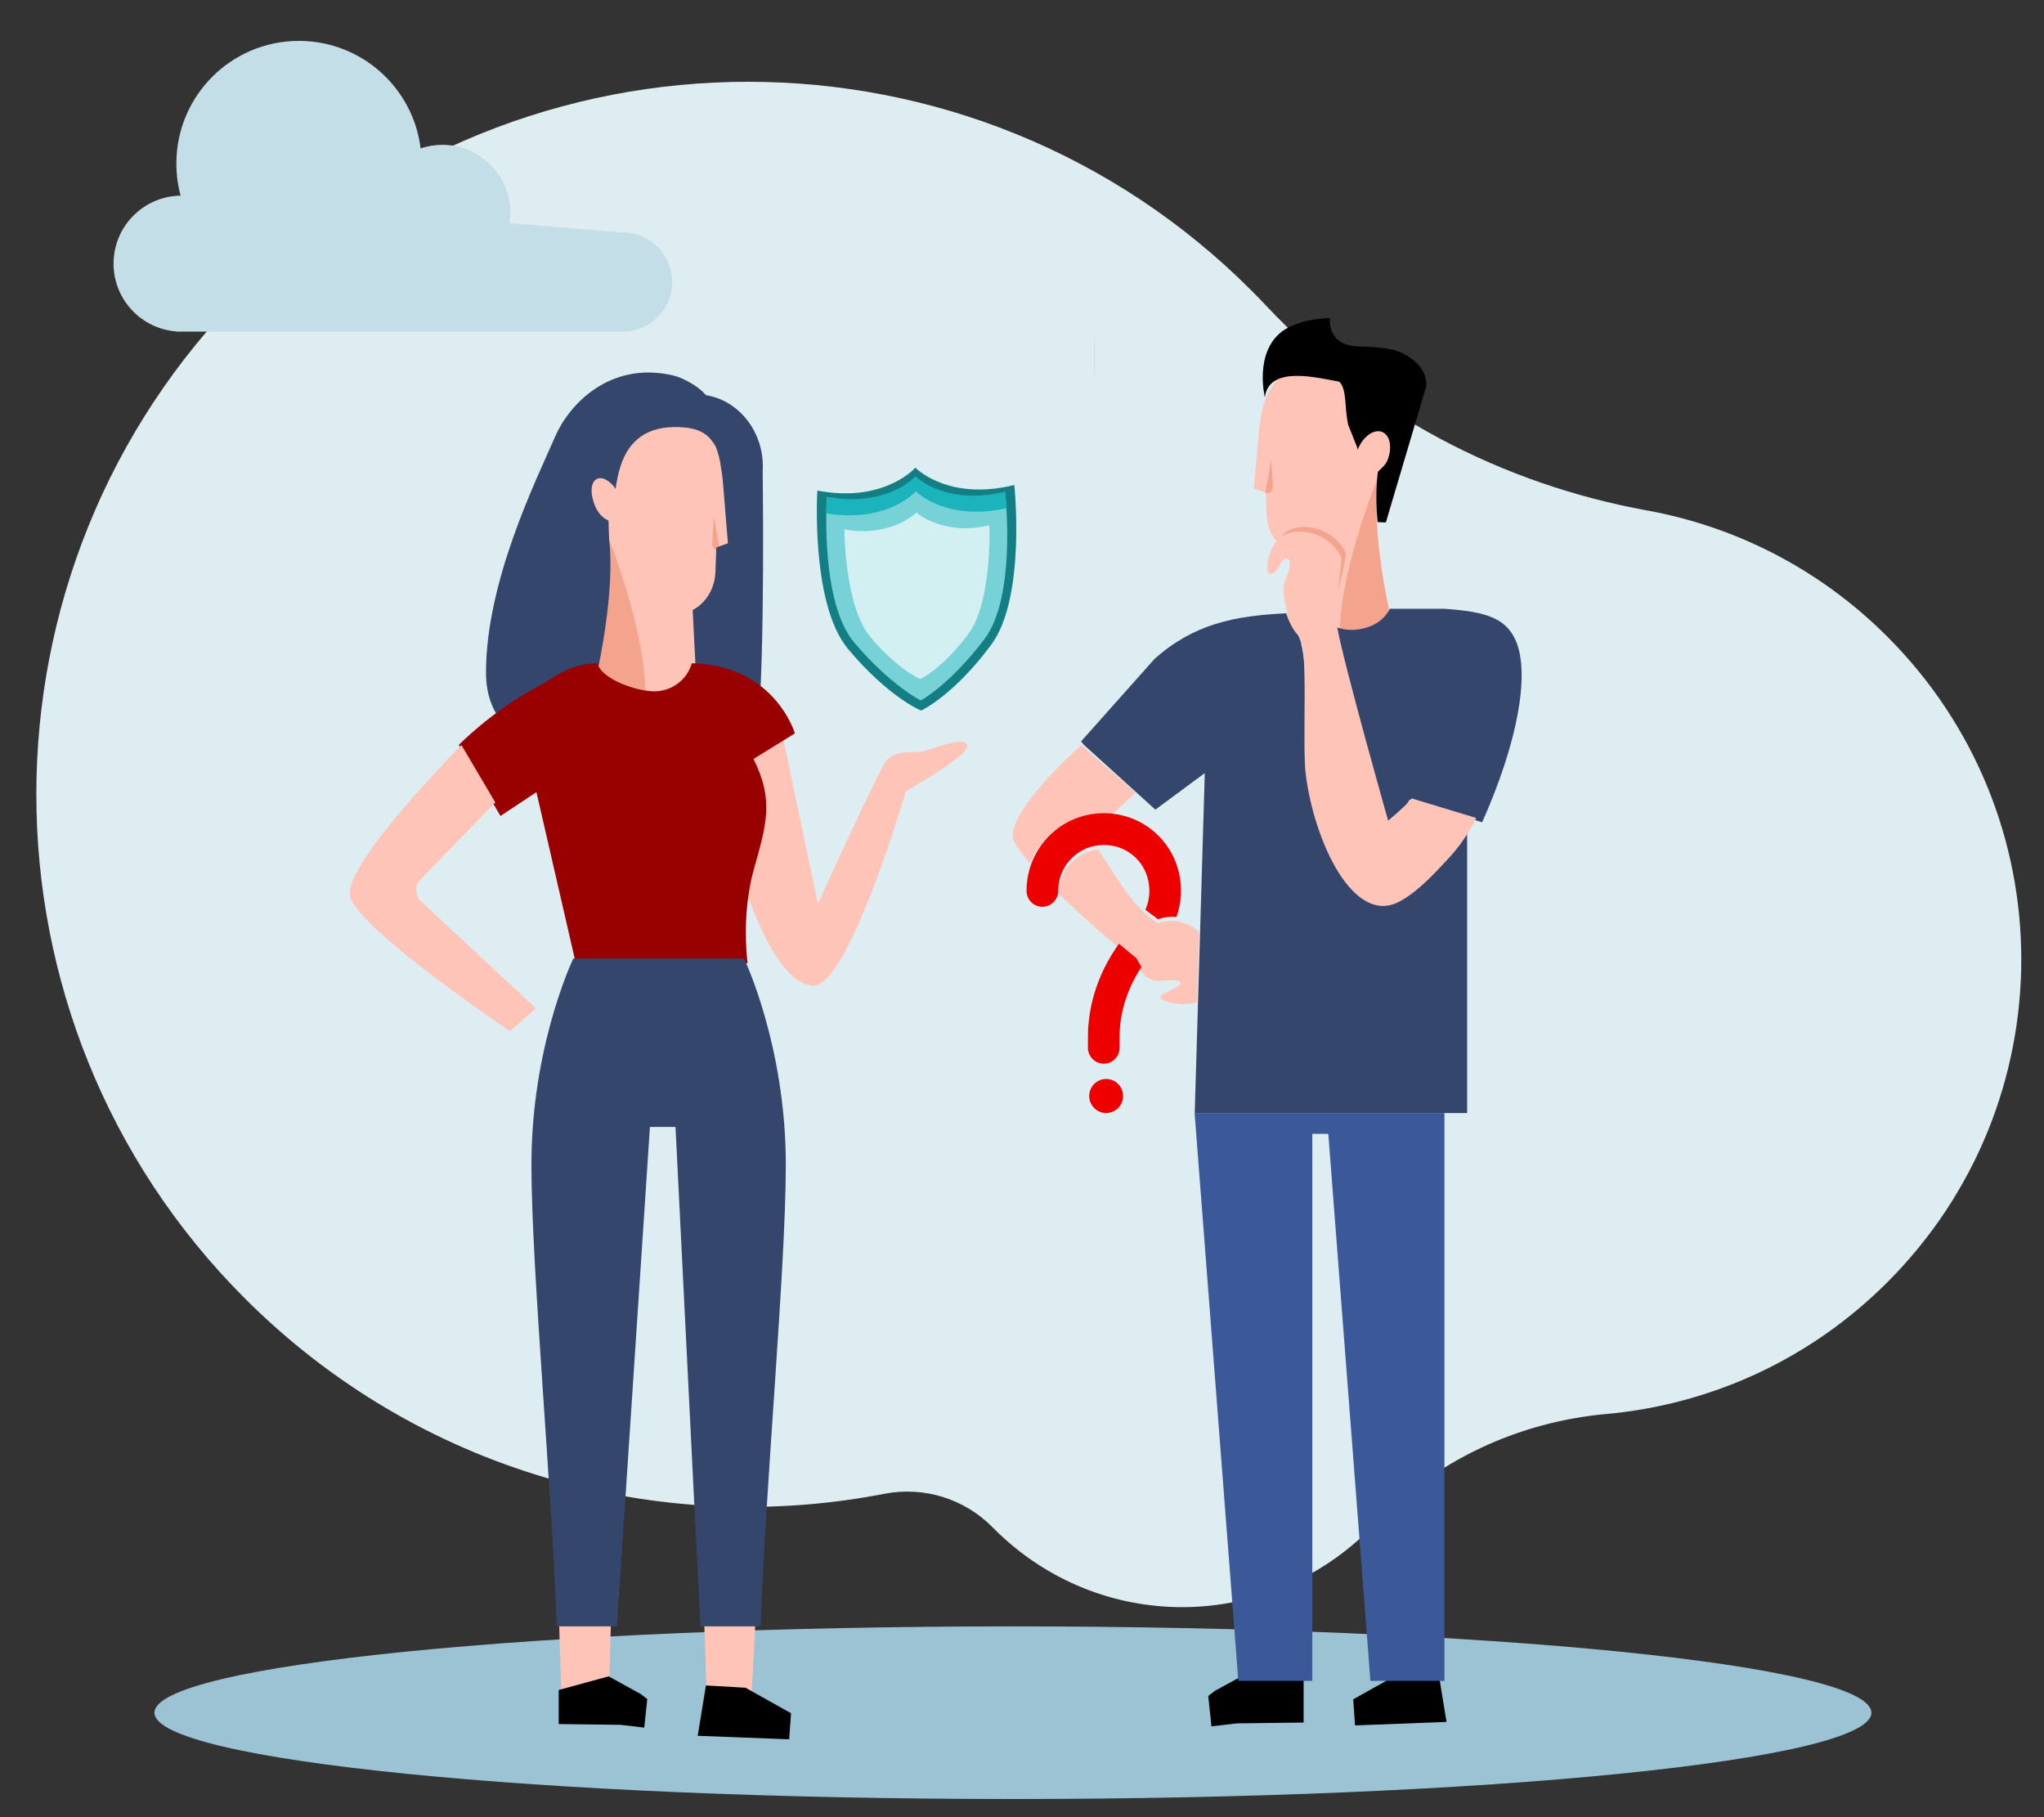
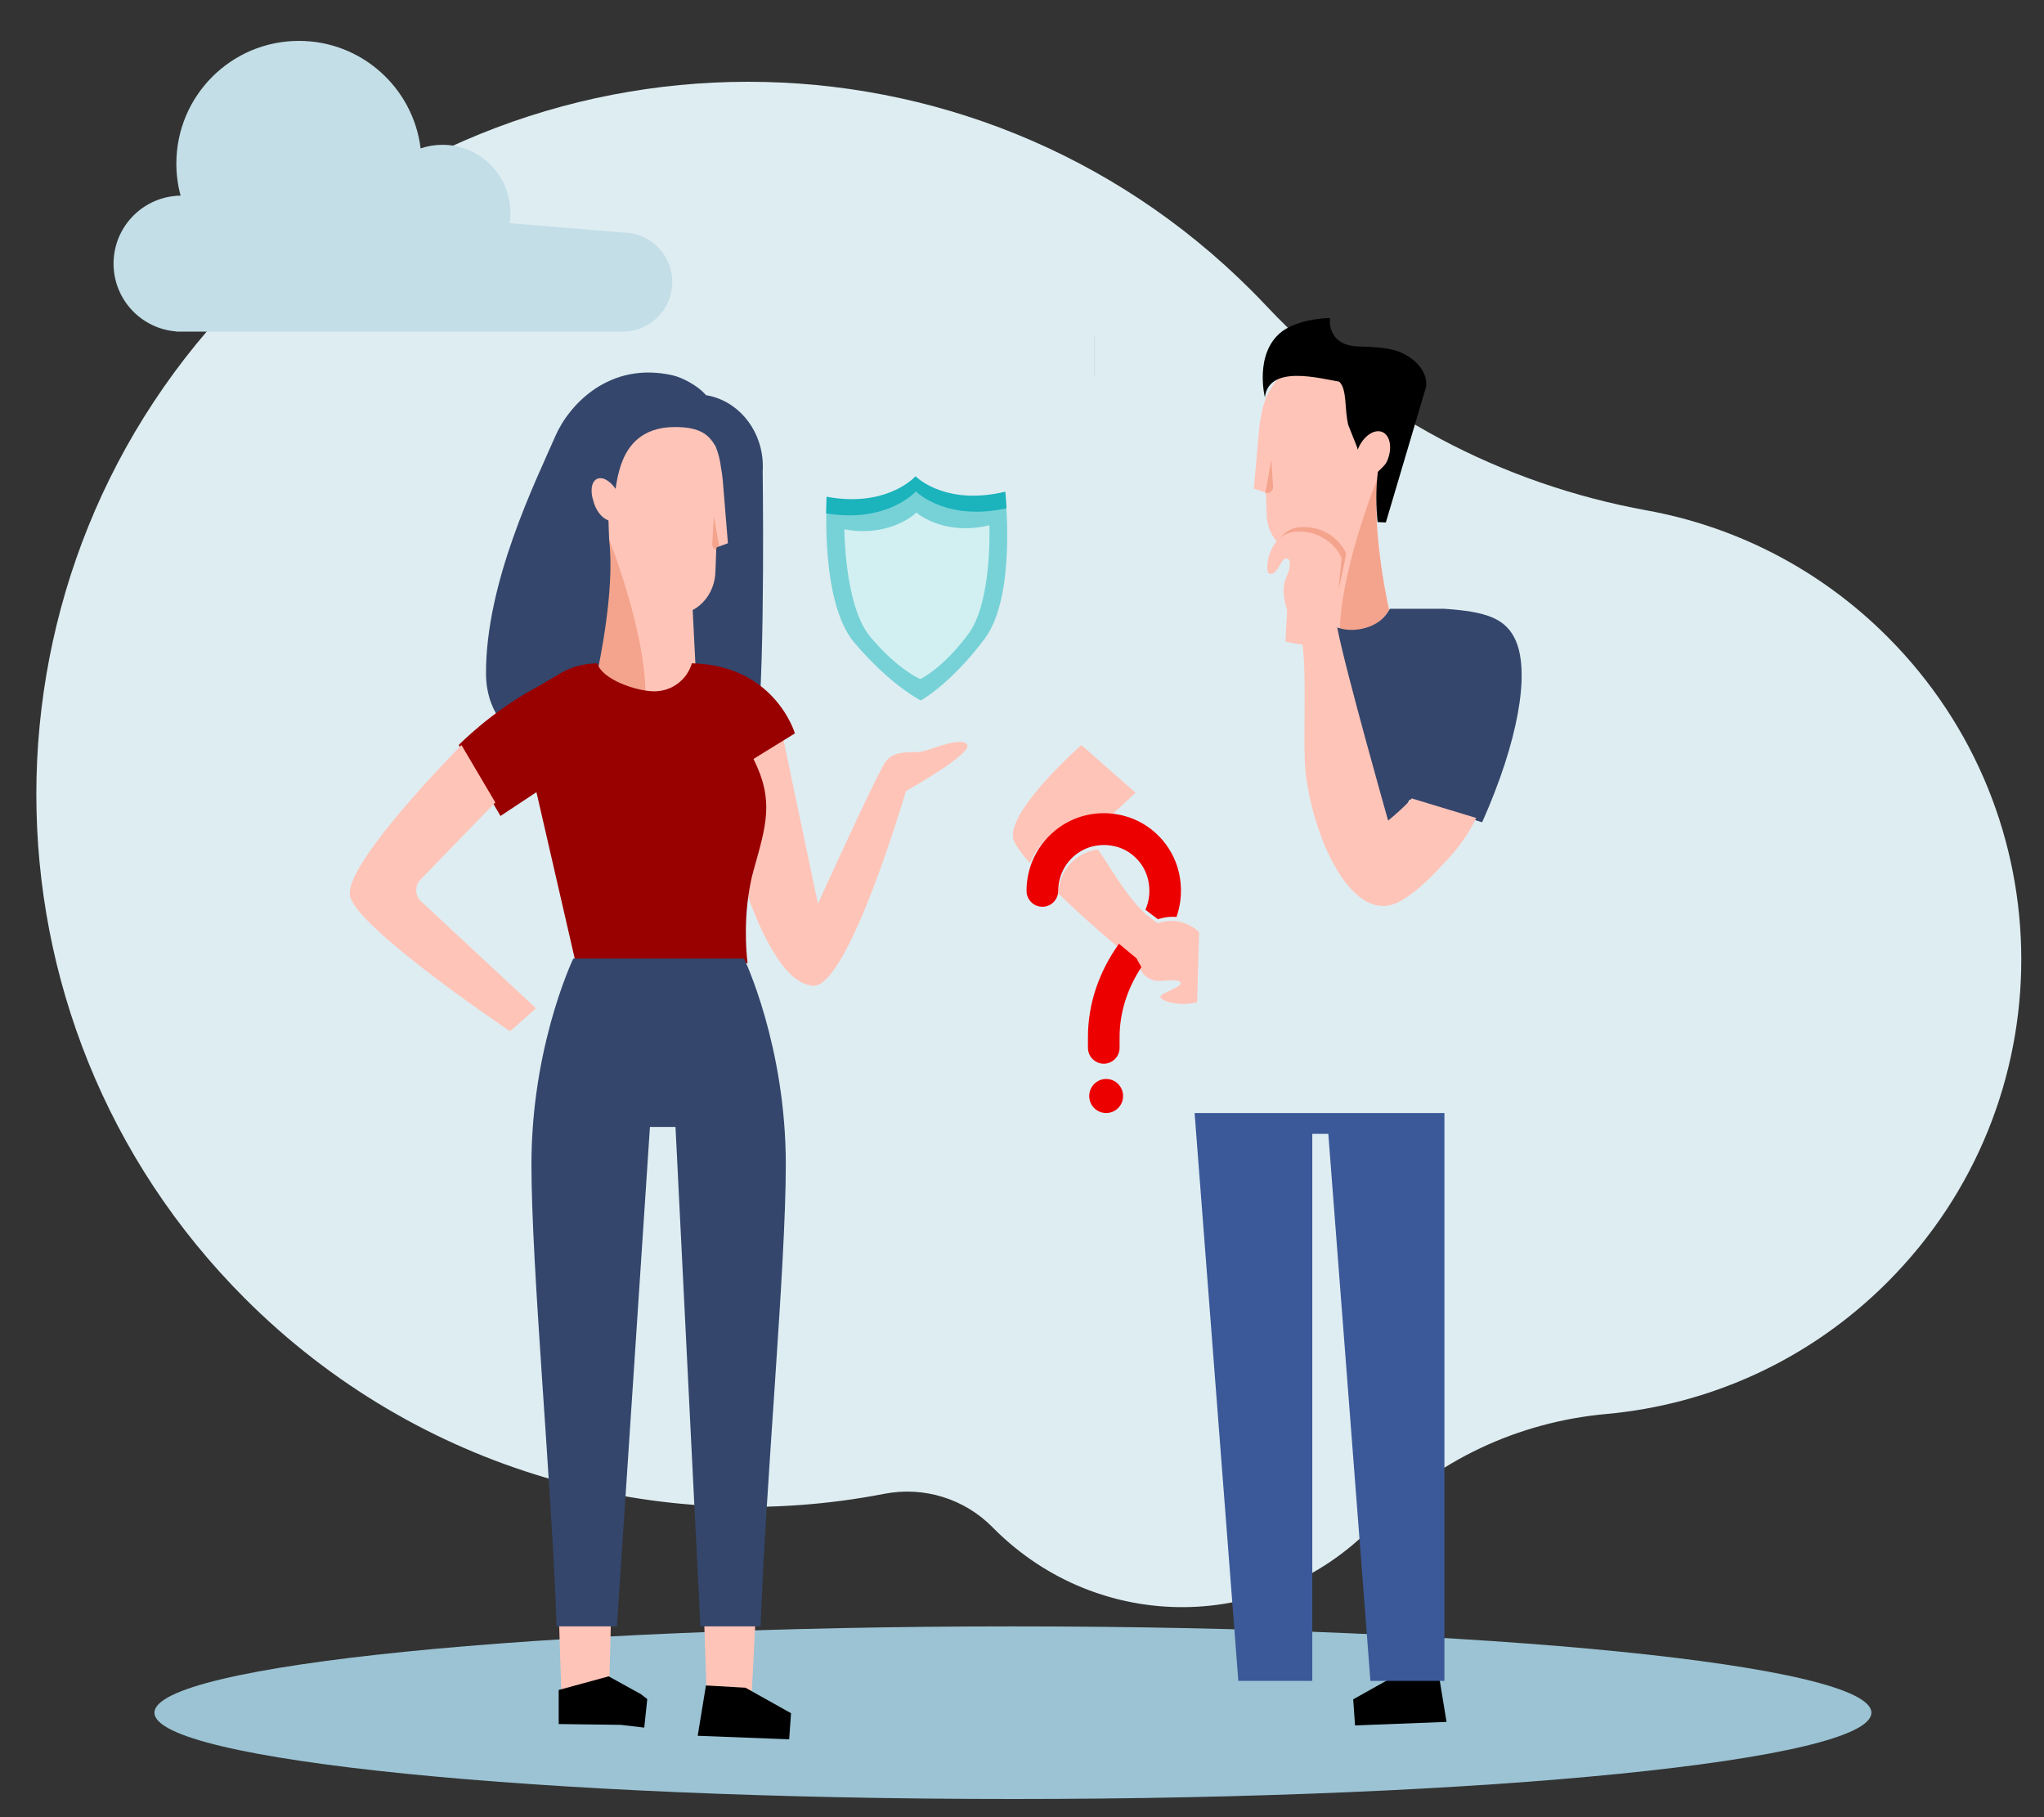
<svg xmlns="http://www.w3.org/2000/svg" width="450px" height="400px" viewBox="0 0 450 400" version="1.1">
  <rect x="0" y="0" width="450" height="400" fill="#333333" stroke="none" />
  <title>seguro-decisao</title>
  <desc>Created with Sketch.</desc>
  <g id="seguro-decisao" stroke="none" stroke-width="1" fill="none" fill-rule="evenodd">
    <path d="M412,377.001 C412,387.494 327.382,396 223,396 C118.618,396 34,387.494 34,377.001 C34,366.506 118.618,358 223,358 C327.382,358 412,366.506 412,377.001" id="Fill-1" fill="#9BC3D3" />
    <path d="M174.116,304.339 C151.862,280.668 122.38,265.22 90.429,259.413 C71.035,255.889 52.479,246.626 37.484,231.623 C-1.79,192.33 -1.834,128.964 37.387,89.617 C54.689,72.26 76.75,62.561 99.372,60.517 C118.739,58.767 136.936,50.311 150.372,36.242 C150.545,36.061 150.72,35.881 150.894,35.703 C173.816,12.301 210.896,12.07 234.095,35.193 C234.228,35.325 234.36,35.458 234.491,35.592 C240.688,41.886 249.633,44.635 258.301,42.951 C307.716,33.347 360.86,47.697 399.133,86.001 C460.289,147.207 460.289,246.621 399.133,307.828 C337.929,369.082 238.7,369.082 177.497,307.827 C176.348,306.677 175.221,305.515 174.116,304.339 Z" id="Primary-color" fill="#DEEDF2" transform="translate(226.5, 185.884) scale(-1, -1) translate(-226.5, -185.884) " />
    <g id="g.-illustration/Characters/Body-parts/Head/Male/Model-B-00" transform="translate(108, 82)">
      <path d="M25.858,37.418 C21.851,34.434 19.249,29.622 19.249,24.2 C19.249,15.152 26.494,7.806 35.417,7.806 C43.657,7.806 50.466,14.069 51.461,22.152 C51.635,22.994 51.762,23.845 51.849,24.696 L51.849,24.698 L51.852,24.716 L51.852,24.723 C51.878,24.978 51.9,25.232 51.919,25.486 L53.033,38.136 L50.498,38.997 L50.472,39.003 L50.472,39.003 C50.409,39.223 50.374,39.342 50.374,39.342 L50.305,41.053 L50.18,44.252 C50.137,45.31 49.919,46.347 49.539,47.322 C49.273,48.011 48.922,48.67 48.494,49.282 C47.99,50 47.388,50.644 46.717,51.188 C46.367,51.473 45.995,51.728 45.606,51.955 C45.401,52.075 45.196,52.186 44.983,52.29 L44.981,52.29 L46.07,72.272 C46.07,72.272 40.317,74.029 34.017,72.635 C30.209,71.799 26.197,69.803 23.137,65.578 C23.137,65.578 26.759,49.661 25.858,37.418 Z" id="Skin-tone" fill="#FFC4B8" />
      <path d="M34.077,72.398 C30.269,71.562 26.258,69.566 23.197,65.342 C23.197,65.342 27.115,48.286 25.787,35.891 C25.787,35.891 34.699,57.92 34.077,72.398 Z M50.495,39.068 C49.608,39.332 48.735,38.625 48.792,37.691 L49.166,31.665 L50.495,39.068 Z" id="Shadows" fill="#F4A48D" />
    </g>
    <g id="Hair" transform="translate(107, 82)" fill="#34466B">
      <path d="M38.466,87.784 C20.304,88.227 0.077,83.52 0.001,66.289 C-0.088,46.13 10.965,23.891 15.259,14.012 C18.244,7.146 27.149,-2.585 41.155,0.635 C43.393,1.149 46.642,2.994 48.164,4.69 C48.256,4.791 48.347,4.89 48.44,4.987 C55.048,6.047 60.352,11.919 60.9,19.422 C60.958,20.223 60.96,21.016 60.91,21.795 C61.033,32.333 61.374,74.808 58.987,84.466 C57.729,89.555 46.396,87.591 38.466,87.784 Z M41.395,73.971 C43.332,73.751 45.069,73.444 46.545,73.025 L45.496,52.278 L45.498,52.277 C45.702,52.17 45.9,52.055 46.098,51.93 C46.473,51.694 46.831,51.43 47.168,51.133 C47.815,50.568 48.395,49.899 48.88,49.154 C49.293,48.519 49.631,47.834 49.887,47.119 C50.254,46.107 50.464,45.03 50.505,43.931 L50.626,40.61 L50.692,38.833 C50.692,38.833 50.726,38.709 50.786,38.481 L50.812,38.474 L53.254,37.581 L52.181,24.446 C52.163,24.182 52.141,23.918 52.116,23.654 L52.116,23.646 L52.113,23.627 L52.113,23.626 C52.029,22.742 51.907,21.858 51.739,20.983 C51.549,19.316 51.137,17.724 50.538,16.243 C49.166,13.951 47.477,11.962 41.471,12 C34.081,12.049 31.334,16.362 30.128,19.236 C29.022,21.871 28.625,24.981 28.625,24.981 L28.622,24.987 L28.547,25.461 L28.535,25.536 L28.524,25.607 C27.228,23.708 25.457,22.778 24.284,23.498 C23.167,24.185 22.941,26.159 23.626,28.244 C23.724,28.638 23.858,29.036 24.028,29.431 L24.058,29.5 L24.067,29.519 L24.09,29.571 L24.098,29.589 L24.129,29.655 L24.135,29.667 L24.161,29.723 L24.17,29.743 L24.196,29.795 L24.203,29.809 C24.865,31.145 25.824,32.105 26.775,32.481 C26.837,32.516 26.9,32.548 26.962,32.578 C26.962,32.578 27.084,36.651 27.118,36.939 C28.425,48.091 24.771,64.522 24.501,66.136 C27.154,69.932 30.616,72.658 36.533,73.756 C38.313,74.014 40.032,74.031 41.395,73.971 Z" id="Hair-color" />
    </g>
    <g id="Group-73" transform="translate(167, 70)">
      <g id="Group-70" transform="translate(31.874, 56.451) rotate(18) translate(-31.874, -56.451) translate(7.374, 28.951)">
        <g id="Group-35" transform="translate(0.789, 0.984)">
-           <path d="M19.034,3.379 C19.034,3.379 18.984,3.296 18.962,3.344 C18.916,3.321 18.929,3.416 18.929,3.416 C18.358,4.626 13.922,13.02 0,14.813 C0,14.813 6.252,38.96 17.15,45.833 C28.787,53.174 36.667,53.838 36.691,53.799 C36.735,53.813 42.524,48.339 46.905,35.217 C51.006,22.939 40.862,0.235 40.862,0.235 C28.922,7.668 20.232,3.957 19.034,3.379 Z" id="Fill-77" fill="#137E84" />
          <path d="M20.034,6.245 C20.034,6.245 19.99,6.171 19.969,6.214 C19.927,6.193 19.938,6.278 19.938,6.278 C19.416,7.36 15.354,14.874 2.739,16.549 C2.739,16.549 8.269,38.059 18.1,44.132 C28.601,50.618 35.921,51.728 35.944,51.693 C35.982,51.705 41.065,46.23 45.102,34.498 C48.88,23.522 39.817,3.321 39.817,3.321 C28.966,10.017 21.117,6.754 20.034,6.245 Z" id="Fill-78" fill="#77D2D7" />
          <path d="M20.689,8.269 C20.711,8.224 20.757,8.301 20.757,8.301 C21.868,8.824 29.795,12.12 40.817,5.636 C40.013,3.529 39.433,2.238 39.433,2.238 C28.582,8.934 20.733,5.671 19.65,5.162 C19.65,5.162 19.606,5.088 19.586,5.131 C19.543,5.11 19.556,5.196 19.556,5.196 C19.032,6.277 14.97,13.791 2.355,15.466 C2.355,15.466 2.707,16.838 3.394,18.986 C16.015,17.039 20.119,9.448 20.658,8.337 C20.658,8.337 20.645,8.248 20.689,8.269 Z" id="Fill-79" fill="#1BB3BC" />
          <path d="M38.376,10.36 C30.191,15.456 23.101,13.075 22.28,12.679 C22.28,12.679 22.247,12.622 22.232,12.655 C22.199,12.638 22.208,12.704 22.208,12.704 C21.817,13.533 17.847,19.847 8.303,21.076 C8.303,21.076 13.518,37.072 20.988,41.785 C28.968,46.817 34.369,47.273 34.386,47.246 C34.416,47.256 38.385,43.503 41.389,34.506 C44.2,26.089 38.376,10.36 38.376,10.36" id="Fill-80" fill="#D2F0F2" />
        </g>
      </g>
      <g id="g.-illustration/Characters/Body-parts/Head/Male/Model-B-00" transform="translate(126, 36) scale(-1, 1) translate(-126, -36) translate(90, 0)">
        <path d="M25.821,36.854 C21.82,33.914 19.222,29.176 19.222,23.835 C19.222,14.924 26.456,7.689 35.368,7.689 C43.596,7.689 50.395,13.857 51.389,21.817 C51.562,22.647 51.689,23.485 51.776,24.324 L51.776,24.325 L51.779,24.344 L51.779,24.35 C51.805,24.601 51.827,24.852 51.846,25.102 L52.958,37.561 L50.427,38.408 L50.401,38.414 L50.401,38.414 C50.338,38.631 50.303,38.749 50.303,38.749 L50.234,40.434 L50.11,43.584 C50.067,44.627 49.849,45.648 49.469,46.609 C49.204,47.287 48.854,47.936 48.425,48.538 C47.923,49.245 47.322,49.88 46.651,50.416 C46.302,50.697 45.93,50.948 45.542,51.171 C45.337,51.29 45.132,51.399 44.919,51.501 L44.918,51.502 L46.005,71.182 C46.005,71.182 40.26,72.913 33.969,71.539 C30.167,70.716 26.161,68.75 23.105,64.589 C23.105,64.589 26.722,48.912 25.821,36.854 Z" id="Skin-tone" fill="#FFC4B8" />
        <path d="M34.029,71.306 C30.226,70.483 26.221,68.517 23.165,64.356 C23.165,64.356 27.077,47.558 25.751,35.35 C25.751,35.35 34.651,57.047 34.029,71.306 Z M50.425,38.479 C49.539,38.739 48.666,38.043 48.724,37.122 L49.097,31.187 L50.425,38.479 Z" id="Shadows" fill="#F4A48D" />
      </g>
      <g id="Hair" transform="translate(129.5, 23) scale(-1, 1) translate(-129.5, -23) translate(111, 0)" fill="#000000">
        <path d="M16.044,6.254 C23.055,6.008 22.194,0 22.194,0 C29.697,0.246 32.895,3.066 32.895,3.066 C38.922,7.847 36.532,17.44 36.532,17.44 C35.613,10.201 24.501,13.287 20.151,14.014 C18.374,15.753 19.06,19.999 18.159,23.578 C18.142,23.642 16.209,28.486 16.209,28.486 L16.207,28.492 L16.098,28.995 C16.066,28.912 16.033,28.83 15.998,28.748 C14.829,25.986 12.447,24.352 10.679,25.095 C8.911,25.839 8.426,28.68 9.595,31.442 C10.003,32.404 11.032,33.23 11.656,33.865 C12.141,37.921 12.05,41.688 11.708,44.922 L9.894,45 L1.039,15.152 C0.554,11.015 4.737,8.077 7.695,7.173 C9.997,6.468 12.973,6.361 16.044,6.254 Z" id="Hair-color" />
      </g>
      <polyline id="Fill-6" fill="#AFBECC" points="74.026 13 73.974 12.943 73.974 4 74.026 4 74.026 13" />
      <path d="M39.895,29.904 L39.863,30.096 C39.954,30.055 40.046,30.015 40.137,29.975 C40.056,29.951 39.976,29.927 39.895,29.904" id="Fill-11" fill="#FFFFFF" />
    </g>
    <path d="M80.397,32.664 C82.039,19.326 93.406,9 107.184,9 C122.09,9 134.174,21.087 134.174,35.998 C134.174,38.445 133.849,40.815 133.239,43.068 C133.468,43.071 133.696,43.079 133.921,43.093 L134.176,43.072 L134.176,43.109 C141.906,43.69 148,50.15 148,58.032 C148,65.915 141.906,72.374 134.176,72.955 L134.176,73 L35.907,73 L35.907,72.998 L35.907,72.998 C29.883,72.998 25,68.113 25,62.087 C25,56.061 29.883,51.176 35.907,51.176 L35.907,51.176 L35.907,51.176 L60.804,49.122 C60.69,48.379 60.631,47.617 60.631,46.841 C60.631,38.576 67.329,31.876 75.592,31.876 C77.272,31.876 78.888,32.153 80.397,32.664 Z" id="Primary-color-Copy-2" fill="#C3DEE7" transform="translate(86.5, 41) scale(-1, 1) translate(-86.5, -41) " />
    <path d="M132.246,377.728 C132.714,377.435 133.266,377.294 133.818,377.341 L137,377.026 L134.089,372.627 L134.579,354 L123,354 C123.419,369.452 123.671,373.794 123.784,377.95 L123.793,377.95 L127.753,378.92 C128.464,379.098 129.222,378.976 129.849,378.589 L132.246,377.728" id="Fill-19" fill="#FFC4B8" />
    <path d="M155.704,377.101 L165.458,378.924 C167.195,379.243 168.961,378.538 169.99,377.101 L170,377.091 L165.402,373.501 C165.684,370.521 166.343,356 166.343,356 L155,356 L155.704,377.101" id="Fill-21" fill="#FFC4B8" />
    <path d="M127.699,222 L122.252,226.018 C122.252,226.018 121.25,227.232 121.688,229.37 C122.128,231.496 124.041,233.512 124.041,233.512 C124.041,233.512 119.911,233.601 120.001,234.759 C120.091,235.939 125.498,237.29 129.583,236.945 C130.225,232.267 131.043,228.811 132,225.336 L127.699,222" id="Fill-23" fill="#F5C3A9" />
    <path d="M199.446,174.133 C199.446,174.133 186.767,217.593 178.935,216.994 C178.809,216.979 178.683,216.965 178.57,216.938 C172.056,216.016 166.788,203.618 164,195.396 C164.224,194.028 164.519,192.659 164.897,191.29 C167.657,181.336 169.548,175.85 164.897,166.579 L172.295,162.014 L172.308,162 L180.069,198.927 C180.069,198.927 193.562,169.218 195.103,167.473 C197.415,164.821 200.89,165.968 203.315,165.354 C205.725,164.712 211.621,162.196 212.896,163.857 C214.381,165.797 199.446,174.133 199.446,174.133" id="Fill-24" fill="#FFC4B8" />
    <path d="M165.883,167.059 C170.525,176.289 168.638,181.752 165.883,191.663 C165.505,193.025 165.211,194.389 164.988,195.751 C163.506,204.243 164.583,212 164.583,212 L126.758,212 L118.102,174.371 L110.187,179.612 L109.544,178.514 L108.957,177.527 L101.574,164.975 L101,163.987 C101,163.987 108.048,156.731 117.851,151.435 C123.234,148.531 125.152,146.209 131.5,146 C132.521,149.572 140.14,152.173 144.055,152.173 C147.984,152.173 151.298,149.559 152.319,146 C161.128,146.209 166.708,149.781 170.12,153.423 C173.826,157.385 175,161.43 175,161.43 L173.28,162.5 L165.883,167.059 Z" id="Fill-25" fill="#990000" />
    <path d="M173,256.33 C173,279.023 168.636,325.429 167.454,358 L154.194,358 L148.716,248.062 L143.087,248.062 L135.82,358 L122.545,358 C121.378,325.429 117,279.023 117,256.33 C117,250.769 117.417,245.528 118.07,240.708 C118.862,234.838 120.03,229.613 121.211,225.253 C123.644,216.338 126.215,211 126.215,211 L163.813,211 C163.813,211 173,230.116 173,256.33" id="Fill-26" fill="#34466B" />
    <path d="M92.711,198.411 C92.034,197.781 91.681,196.969 91.638,196.13 C91.582,195.22 91.893,194.297 92.584,193.596 L109.046,176.636 L101.605,164.028 L101.592,164 C95.972,169.751 75.671,191.064 77.069,197.263 C78.721,204.47 112.292,227 112.292,227 L118,221.952 L92.711,198.411" id="Fill-28" fill="#FFC4B8" />
    <path d="M310.298,176.033 C309.278,178.12 307.722,181.264 305.099,180.981 C305.003,180.971 304.906,180.922 304.801,180.844 C301.735,178.511 295.653,146.865 294,137.968 C295.797,138.694 298.209,139.037 301.158,138.047 C303.484,137.273 305.01,135.842 306,134 L317.879,134 C327.2,134.618 331.61,136.087 333.754,141.133 C336.799,148.325 334.243,163.188 326.306,181 L310.298,176.033 Z" id="Fill-36" fill="#34466B" />
-     <path d="M323,245 L263.028,245 L265.241,170.175 L254.36,178.219 L252.486,176.518 L252.157,176.218 L238.638,163.967 L238,163.203 L254.158,145.065 C262.777,137.369 271.686,135.551 283.167,135 C283.746,136.817 284.616,138.529 285.621,139.66 C287.979,142.329 287.931,163.174 288.82,170.029 C290.521,183.024 296.165,197.663 303.856,198.591 C305.229,198.764 306.659,198.494 308.138,197.711 C312.37,195.477 315.665,185.277 323,182.599 L323,245 Z" id="Fill-39" fill="#34466B" />
    <path d="M264,205.188 L263.549,220.608 C259.702,221.644 255.73,220.397 255.48,219.501 C255.217,218.605 260.187,217.442 259.923,216.294 C259.785,215.65 257.549,215.72 255.577,215.902 C253.828,216.07 252.148,215.244 251.245,213.76 L251.12,213.564 L250.134,211.8 C250.134,211.8 248.62,210.581 246.315,208.634 C242.858,205.722 237.609,201.17 233,196.676 C233.083,193.721 234.444,190.963 236.749,189.1 C238.22,187.923 239.915,187.21 241.72,187 C243.656,189.541 247.573,196.84 252.12,201.142 C252.967,201.815 253.897,202.53 254.883,203.243 C254.883,203.243 256.785,202.515 258.937,202.739 C260.27,202.879 262.876,203.913 264,205.188" id="Fill-44" fill="#FFC4B8" />
    <path d="M250,174.49 L248.08,176.272 L244.507,179.605 C240.003,179.166 235.54,180.401 232.011,183.144 C229.624,184.994 227.845,187.353 226.744,190 C225.176,188.244 223.975,186.64 223.327,185.351 C220.602,179.907 235.767,166.071 237.828,164.205 C237.984,164.068 238.068,164 238.068,164 L250,174.49" id="Fill-45" fill="#FFC4B8" />
    <path d="M243.531,237.503 C241.469,237.503 239.797,239.185 239.797,241.259 C239.797,243.333 241.469,245 243.531,245 C245.594,245 247.252,243.333 247.252,241.259 C247.252,239.185 245.594,237.503 243.531,237.503 M259.557,192.119 C258.164,185.981 253.384,181.077 247.336,179.55 C247.21,179.507 247.085,179.48 246.96,179.452 C241.789,178.26 236.48,179.452 232.41,182.717 C230.055,184.608 228.299,187.018 227.212,189.723 C226.418,191.727 226,193.884 226,196.098 C226,198.032 227.561,199.6 229.484,199.6 C231.407,199.6 232.968,198.032 232.968,196.098 C232.968,195.986 232.968,195.888 232.982,195.776 C233.065,192.819 234.431,190.059 236.744,188.196 C238.221,187.018 239.922,186.304 241.733,186.094 C242.918,185.926 244.158,185.995 245.413,186.276 C249.05,187.117 251.935,190.017 252.77,193.673 C253.286,195.971 253.063,198.256 252.171,200.245 C253.022,200.918 253.955,201.633 254.945,202.348 C254.945,202.348 256.854,201.618 259.014,201.843 C260.087,198.788 260.309,195.425 259.557,192.119 M250.178,210.908 C250.178,210.908 248.659,209.69 246.346,207.742 C241.915,213.921 239.518,221.039 239.518,228.27 L239.518,230.638 C239.518,232.572 241.078,234.14 243.002,234.14 C244.925,234.14 246.486,232.572 246.486,230.638 L246.486,228.27 C246.486,222.917 248.171,217.606 251.293,212.871 L251.168,212.674 L250.178,210.908" id="Fill-46" fill="#EC0000" />
-     <path d="M243.501,245.5 C243.5,245.5 243.499,245.5 243.499,245.5 C243.499,245.5 243.5,245.5 243.501,245.5" id="Fill-47" fill="#ECEEEB" />
    <path d="M244,186.142 C243.445,186.051 242.895,186.003 242.352,186.003 C241.943,186.003 241.538,186.03 241.139,186.087 C241.548,186.029 241.965,186 242.385,186 C242.91,186 243.441,186.044 243.977,186.132 C243.984,186.135 243.992,186.139 244,186.142" id="Fill-49" fill="#ECEEEB" />
    <path d="M254.512,202.508 C254.511,202.508 254.511,202.508 254.511,202.508 C254.504,202.503 254.496,202.498 254.489,202.493 C254.489,202.492 254.488,202.492 254.488,202.492 C254.495,202.497 254.504,202.503 254.512,202.508" id="Fill-51" fill="#ECEEEB" />
    <path d="M254.511,202.507 C254.504,202.502 254.496,202.498 254.489,202.493 C254.496,202.498 254.504,202.502 254.511,202.507" id="Fill-52" fill="#EAB99F" />
-     <path d="M254.508,202.506 C254.507,202.506 254.507,202.505 254.507,202.505 C254.502,202.501 254.498,202.498 254.493,202.494 C254.493,202.494 254.493,202.494 254.492,202.494 C254.497,202.498 254.503,202.501 254.508,202.506" id="Fill-53" fill="#ECEEEB" />
+     <path d="M254.508,202.506 C254.507,202.506 254.507,202.505 254.507,202.505 C254.502,202.501 254.498,202.498 254.493,202.494 C254.497,202.498 254.503,202.501 254.508,202.506" id="Fill-53" fill="#ECEEEB" />
    <path d="M254.507,202.505 C254.502,202.502 254.498,202.499 254.493,202.495 C254.498,202.498 254.502,202.502 254.507,202.505" id="Fill-54" fill="#EAB99F" />
    <path d="M246.507,180.501 C246.502,180.5 246.498,180.5 246.493,180.499 C246.498,180.5 246.502,180.5 246.507,180.501" id="Fill-55" fill="#ECEEEB" />
    <path d="M286.864,138.072 C285.857,136.944 284.986,135.235 284.406,133.42 C283.603,131.007 283.322,128.411 283.922,126.742 C284.415,125.391 285.906,122.562 284.415,121.983 C283.672,121.692 282.559,121.535 282,122.5 C281.447,123.454 281.449,125.529 280.419,125.265 C279.402,125.014 279.935,117.303 285.431,116.154 C285.877,116.057 286.351,116 286.864,116 C293.706,116 296.348,121.472 296.348,121.916 C296.348,122.37 294.003,133.974 293,135 C291.997,136.026 289.225,140.736 286.864,138.072 Z" id="Fill-61" fill="#F4A48D" />
    <path d="M242.501,234.5 C242.5,234.5 242.5,234.5 242.499,234.5 C242.5,234.5 242.5,234.5 242.501,234.5" id="Fill-57" fill="#ECEEEB" />
    <path d="M324.159,181.683 C323.016,183.758 321.197,186.547 318.478,189.404 C315.951,192.077 312.239,196.271 308,198.5 C298.138,203.693 289.483,185.833 287.48,170.565 C286.59,163.721 288.225,141.736 285.864,139.072 C284.857,137.944 283.986,136.235 283.406,134.42 C282.603,132.007 282.322,129.411 282.922,127.742 C283.415,126.391 284.906,123.562 283.415,122.983 C282.672,122.692 282.189,123.656 281.63,124.621 C281.077,125.575 280.449,126.529 279.419,126.265 C278.402,126.014 278.935,118.303 284.431,117.154 C284.877,117.057 285.351,117 285.864,117 C292.706,117 295.348,122.472 295.348,122.916 C295.348,123.37 294.003,135.974 294.003,135.974 C294.003,135.974 294.148,136.804 294.429,138.261 C296.151,147.315 305.606,180.631 305.606,180.631 C305.606,180.631 308.035,178.661 309.855,176.79 C310.213,176.413 310.542,176.046 310.832,175.689 L310.842,175.757 L325,180.052 C324.777,180.524 324.497,181.065 324.159,181.683 Z" id="Fill-61" fill="#FFC4B8" />
    <polygon id="Fill-74" fill="#000000" transform="translate(132.75, 374.641) scale(-1, 1) translate(-132.75, -374.641) " points="131.5 369 142.5 372 142.5 377.481 142.5 379.5 128.888 379.672 123.664 380.282 123 374 124.411 372.912" />
    <polygon id="Fill-78" fill="#000000" transform="translate(163.565, 377.057) scale(-1, 1) rotate(7) translate(-163.565, -377.057) " points="162.329 371.613 153.065 378.405 154.172 384.057 174.065 380.832 170.915 370.057" />
-     <polygon id="Fill-74" fill="#000000" points="275.154 368 287 368 287 377.02 287 379.168 272.341 379.351 266.715 380 266 373.318 267.519 372.161" />
    <polygon id="Fill-78" fill="#000000" transform="translate(308.5, 374) rotate(7) translate(-308.5, -374) " points="307.265 368.556 298 375.347 299.107 381 319 377.774 315.85 367" />
    <path d="M318,245 L318,370 L301.707,370 C301.707,370 294.171,272.081 292.436,249.586 C290.943,249.586 288.909,249.586 288.909,249.586 L288.909,370 L272.626,370 L263,245 L318,245" id="Fill-38" fill="#3B5998" />
  </g>
</svg>